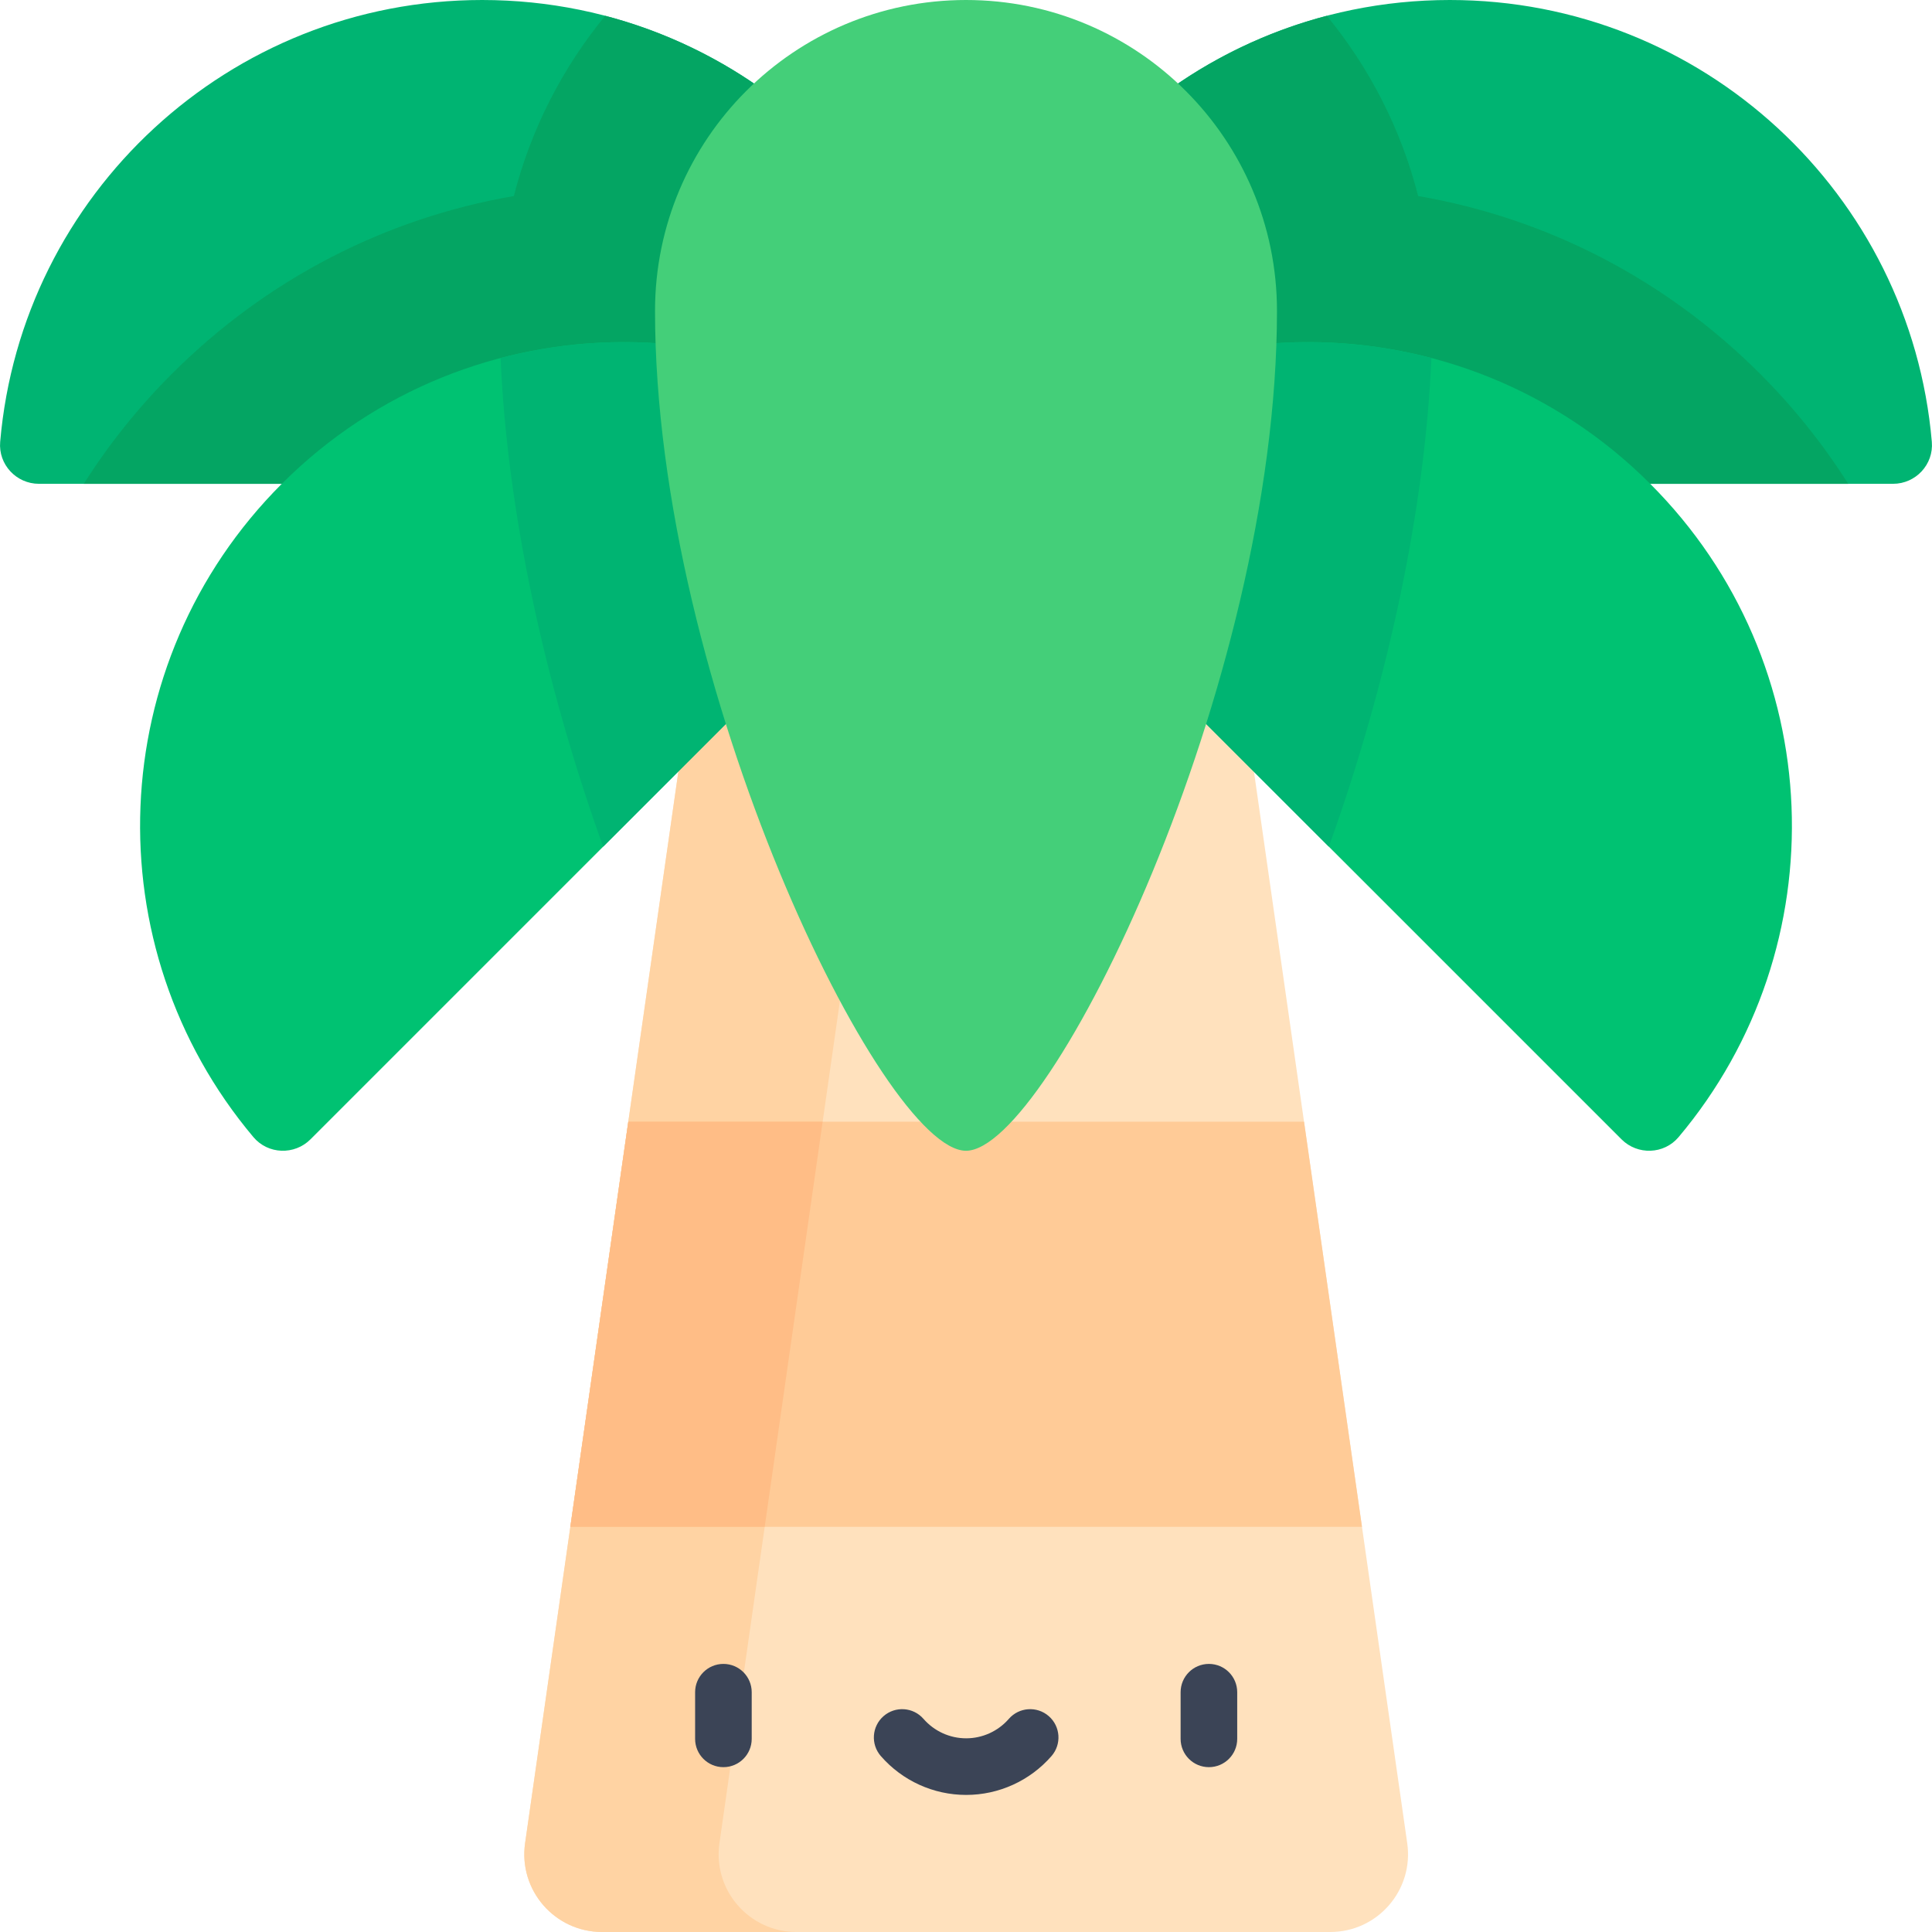
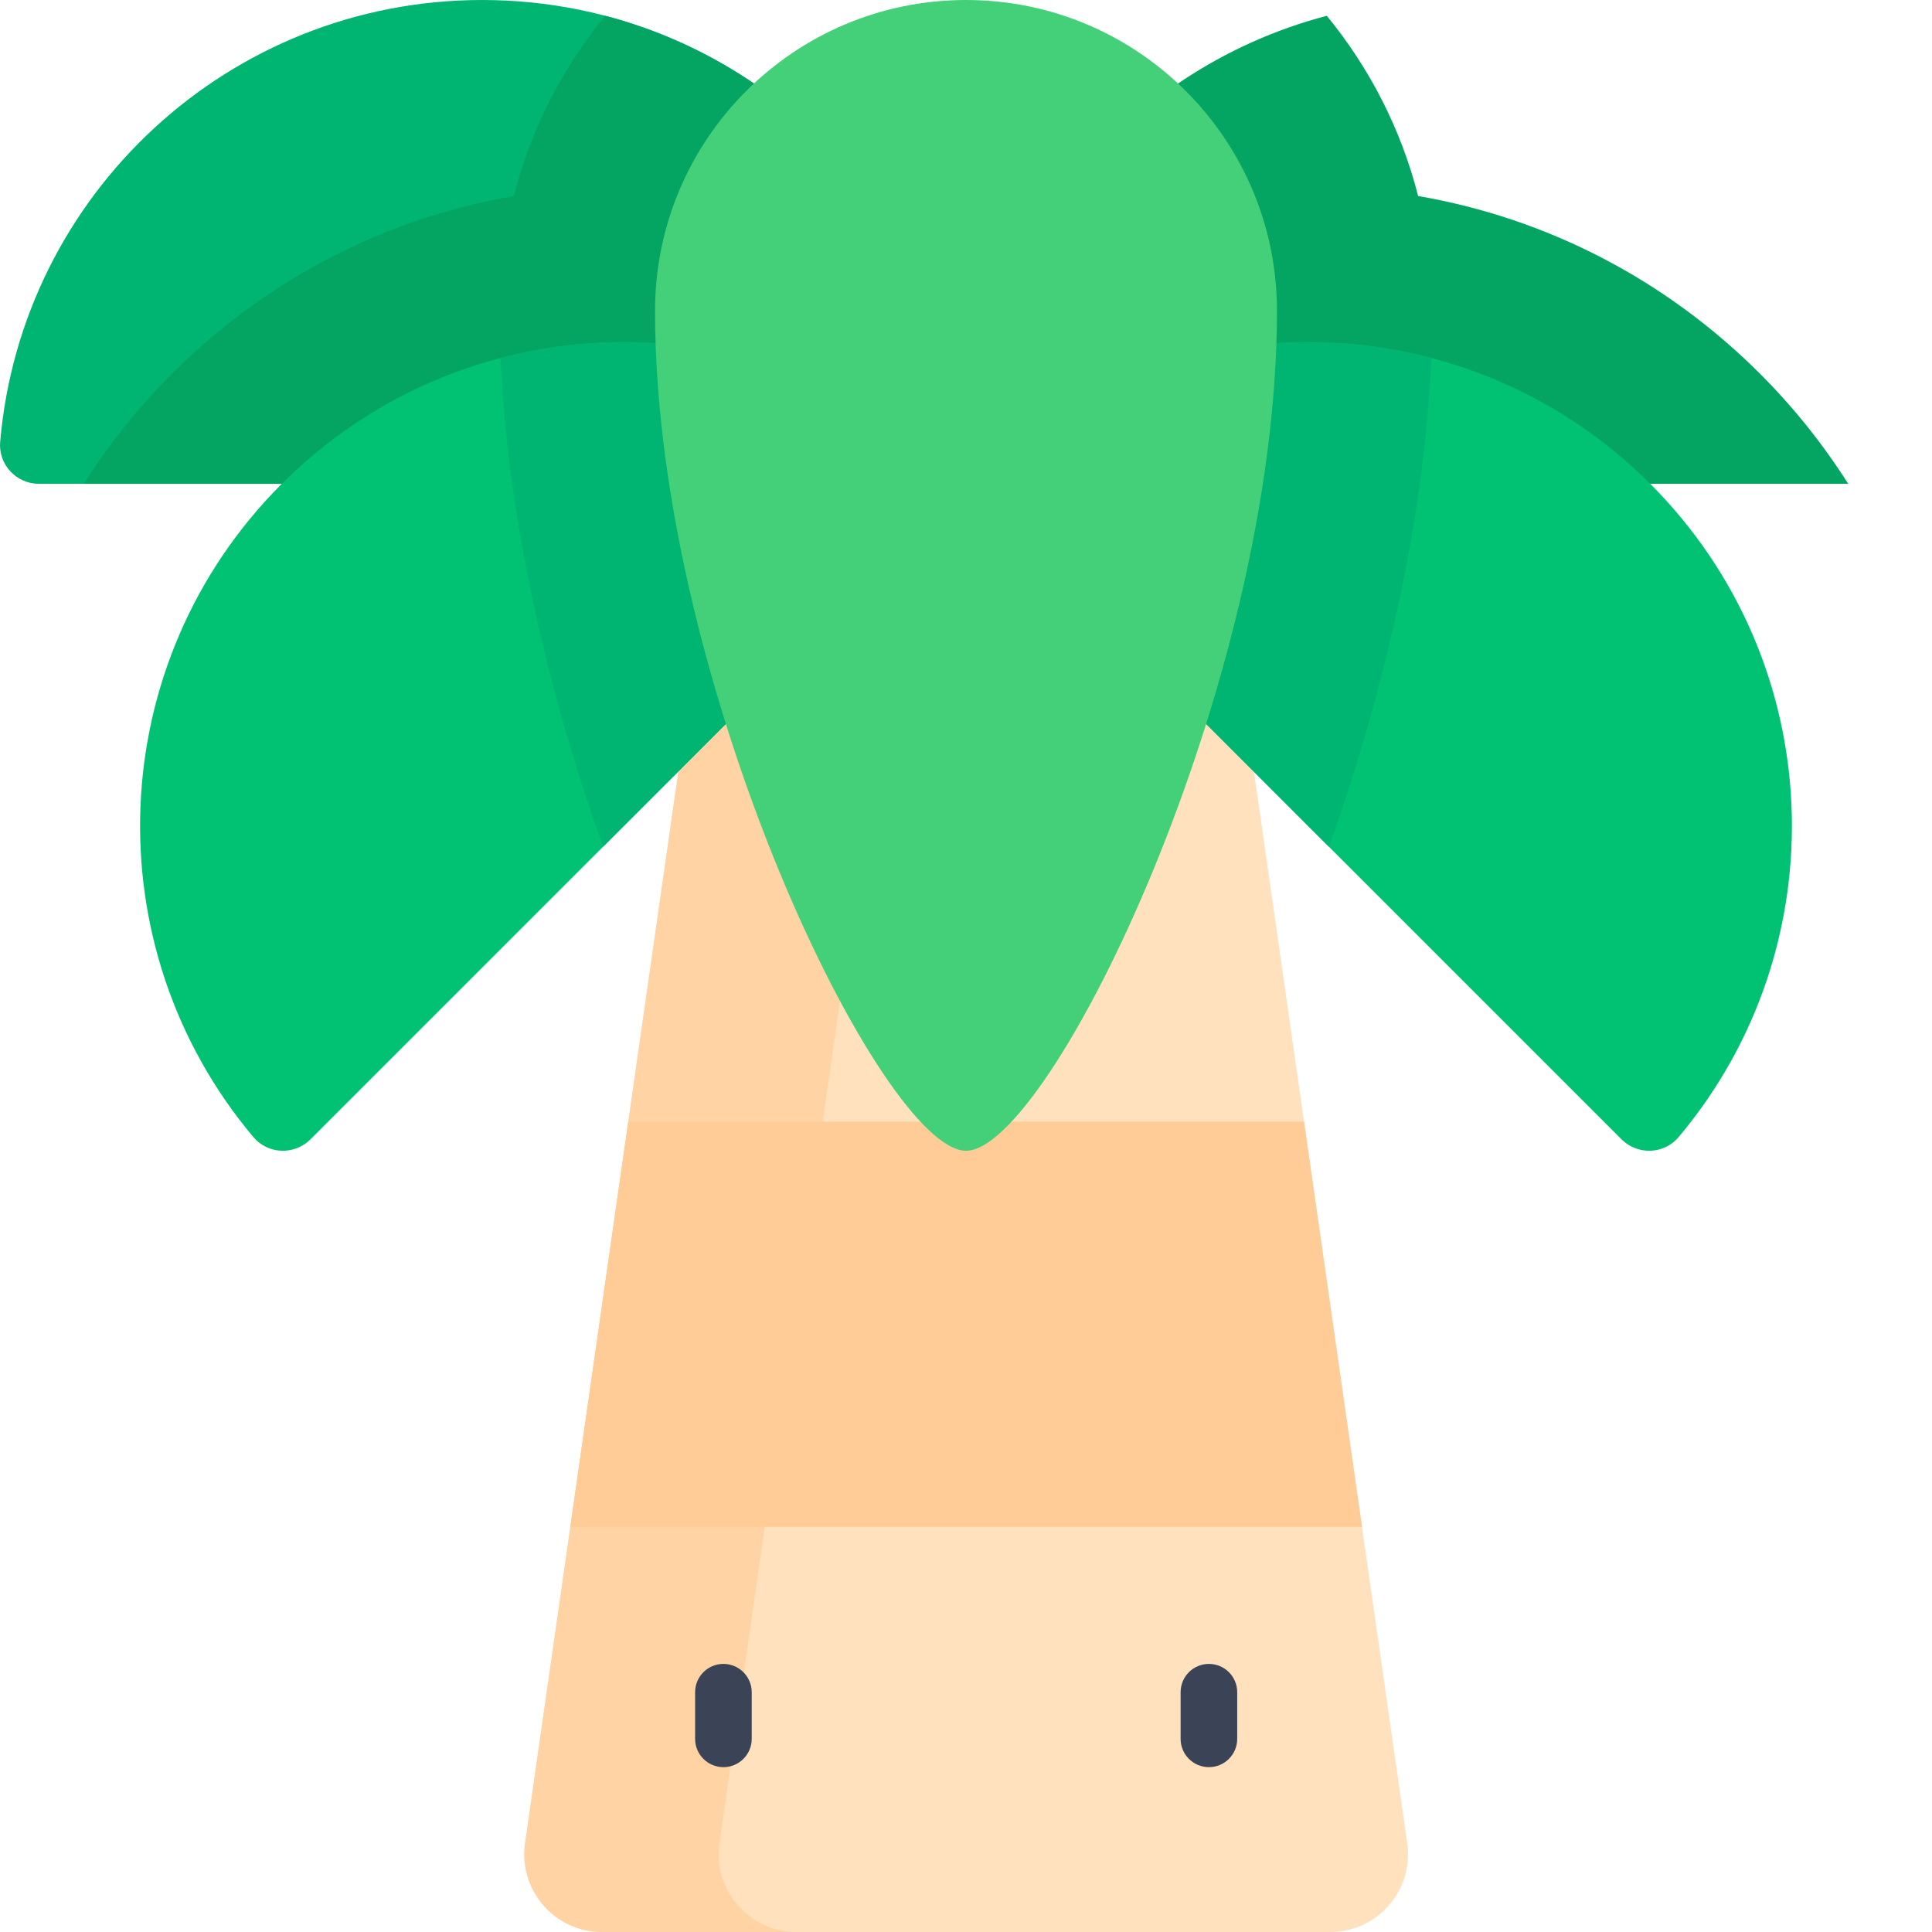
<svg xmlns="http://www.w3.org/2000/svg" id="Capa_1" enable-background="new 0 0 512 512" height="512" viewBox="0 0 512 512" width="512">
  <g>
    <g>
      <path d="m372.933 488.48-51.532-360.265h-130.717l-51.532 360.265c-1.776 12.413 7.856 23.52 20.395 23.52h192.99c12.54 0 22.171-11.107 20.396-23.52z" fill="#ffe1bd" />
    </g>
    <g>
      <path d="m190.66 488.48 51.532-360.265h-51.507l-51.533 360.265c-1.776 12.413 7.856 23.52 20.395 23.52h51.507c-12.538 0-22.17-11.107-20.394-23.52z" fill="#ffd3a3" />
    </g>
    <g>
      <path d="m151.146 404.628h209.792l-15.358-107.373h-179.075z" fill="#ffcb97" />
    </g>
    <g>
-       <path d="m166.505 297.255-10.261 71.731-5.098 35.642h51.508l15.358-107.373z" fill="#ffbd86" />
-     </g>
+       </g>
    <g>
      <path d="m256 128.214c0-70.81-57.404-128.214-128.214-128.214-67.067 0-122.106 51.493-127.74 117.1-.514 5.987 4.266 11.114 10.276 11.114z" fill="#00b472" />
    </g>
    <g>
-       <path d="m501.678 128.214c6.009 0 10.79-5.127 10.276-11.114-5.634-65.607-60.673-117.1-127.74-117.1-70.81 0-128.214 57.404-128.214 128.214z" fill="#00b472" />
-     </g>
+       </g>
    <g>
      <path d="m256 128.214h233.799c-6.629-10.448-14.43-20.227-23.34-29.137-25.013-25.014-56.476-41.242-90.64-47.132-4.519-17.765-12.913-33.991-24.198-47.76-55.024 14.421-95.621 64.482-95.621 124.029z" fill="#04a563" />
    </g>
    <g>
      <path d="m22.201 128.214h233.799c0-59.548-40.597-109.608-95.621-124.029-11.285 13.769-19.679 29.995-24.198 47.76-34.164 5.891-65.626 22.118-90.64 47.132-8.91 8.91-16.711 18.69-23.34 29.137z" fill="#04a563" />
    </g>
    <g>
      <path d="m256 128.214c50.071-50.071 131.252-50.071 181.323 0 47.423 47.423 49.931 122.753 7.523 173.128-3.87 4.597-10.876 4.842-15.125.593z" fill="#00c272" />
    </g>
    <g>
      <path d="m352.162 224.377c15.878-44.184 25.475-89.807 27.175-129.495-42.638-11.194-89.917-.088-123.337 33.332z" fill="#00b472" />
    </g>
    <g>
      <path d="m256 128.214c-50.071-50.071-131.252-50.071-181.323 0-47.423 47.423-49.931 122.753-7.523 173.128 3.87 4.597 10.876 4.842 15.125.593z" fill="#00c272" />
    </g>
    <g>
      <path d="m132.663 94.881c1.7 39.688 11.297 85.311 27.175 129.495l96.162-96.162c-33.42-33.42-80.699-44.526-123.337-33.333z" fill="#00b472" />
    </g>
    <g>
      <path d="m256 0c-45.515 0-82.412 36.897-82.412 82.412 0 99.426 60.378 222.552 82.412 222.552s82.412-123.126 82.412-222.552c0-45.515-36.897-82.412-82.412-82.412z" fill="#44cf79" />
    </g>
    <g>
      <g>
        <path d="m191.711 468.315c-4.143 0-7.5-3.358-7.5-7.5v-12.362c0-4.142 3.357-7.5 7.5-7.5s7.5 3.358 7.5 7.5v12.362c0 4.142-3.357 7.5-7.5 7.5z" fill="#3b4456" />
      </g>
      <g>
        <path d="m320.374 468.315c-4.143 0-7.5-3.358-7.5-7.5v-12.362c0-4.142 3.357-7.5 7.5-7.5s7.5 3.358 7.5 7.5v12.362c0 4.142-3.357 7.5-7.5 7.5z" fill="#3b4456" />
      </g>
      <g>
-         <path d="m256.042 475.674c-8.667 0-16.91-3.754-22.614-10.299-2.722-3.123-2.396-7.86.727-10.582 3.122-2.722 7.859-2.397 10.582.726 2.854 3.276 6.976 5.154 11.306 5.154 4.331 0 8.452-1.878 11.307-5.154 2.722-3.123 7.46-3.448 10.582-.726 3.123 2.721 3.448 7.459.727 10.582-5.706 6.545-13.949 10.299-22.617 10.299z" fill="#3b4456" />
-       </g>
+         </g>
    </g>
  </g>
</svg>